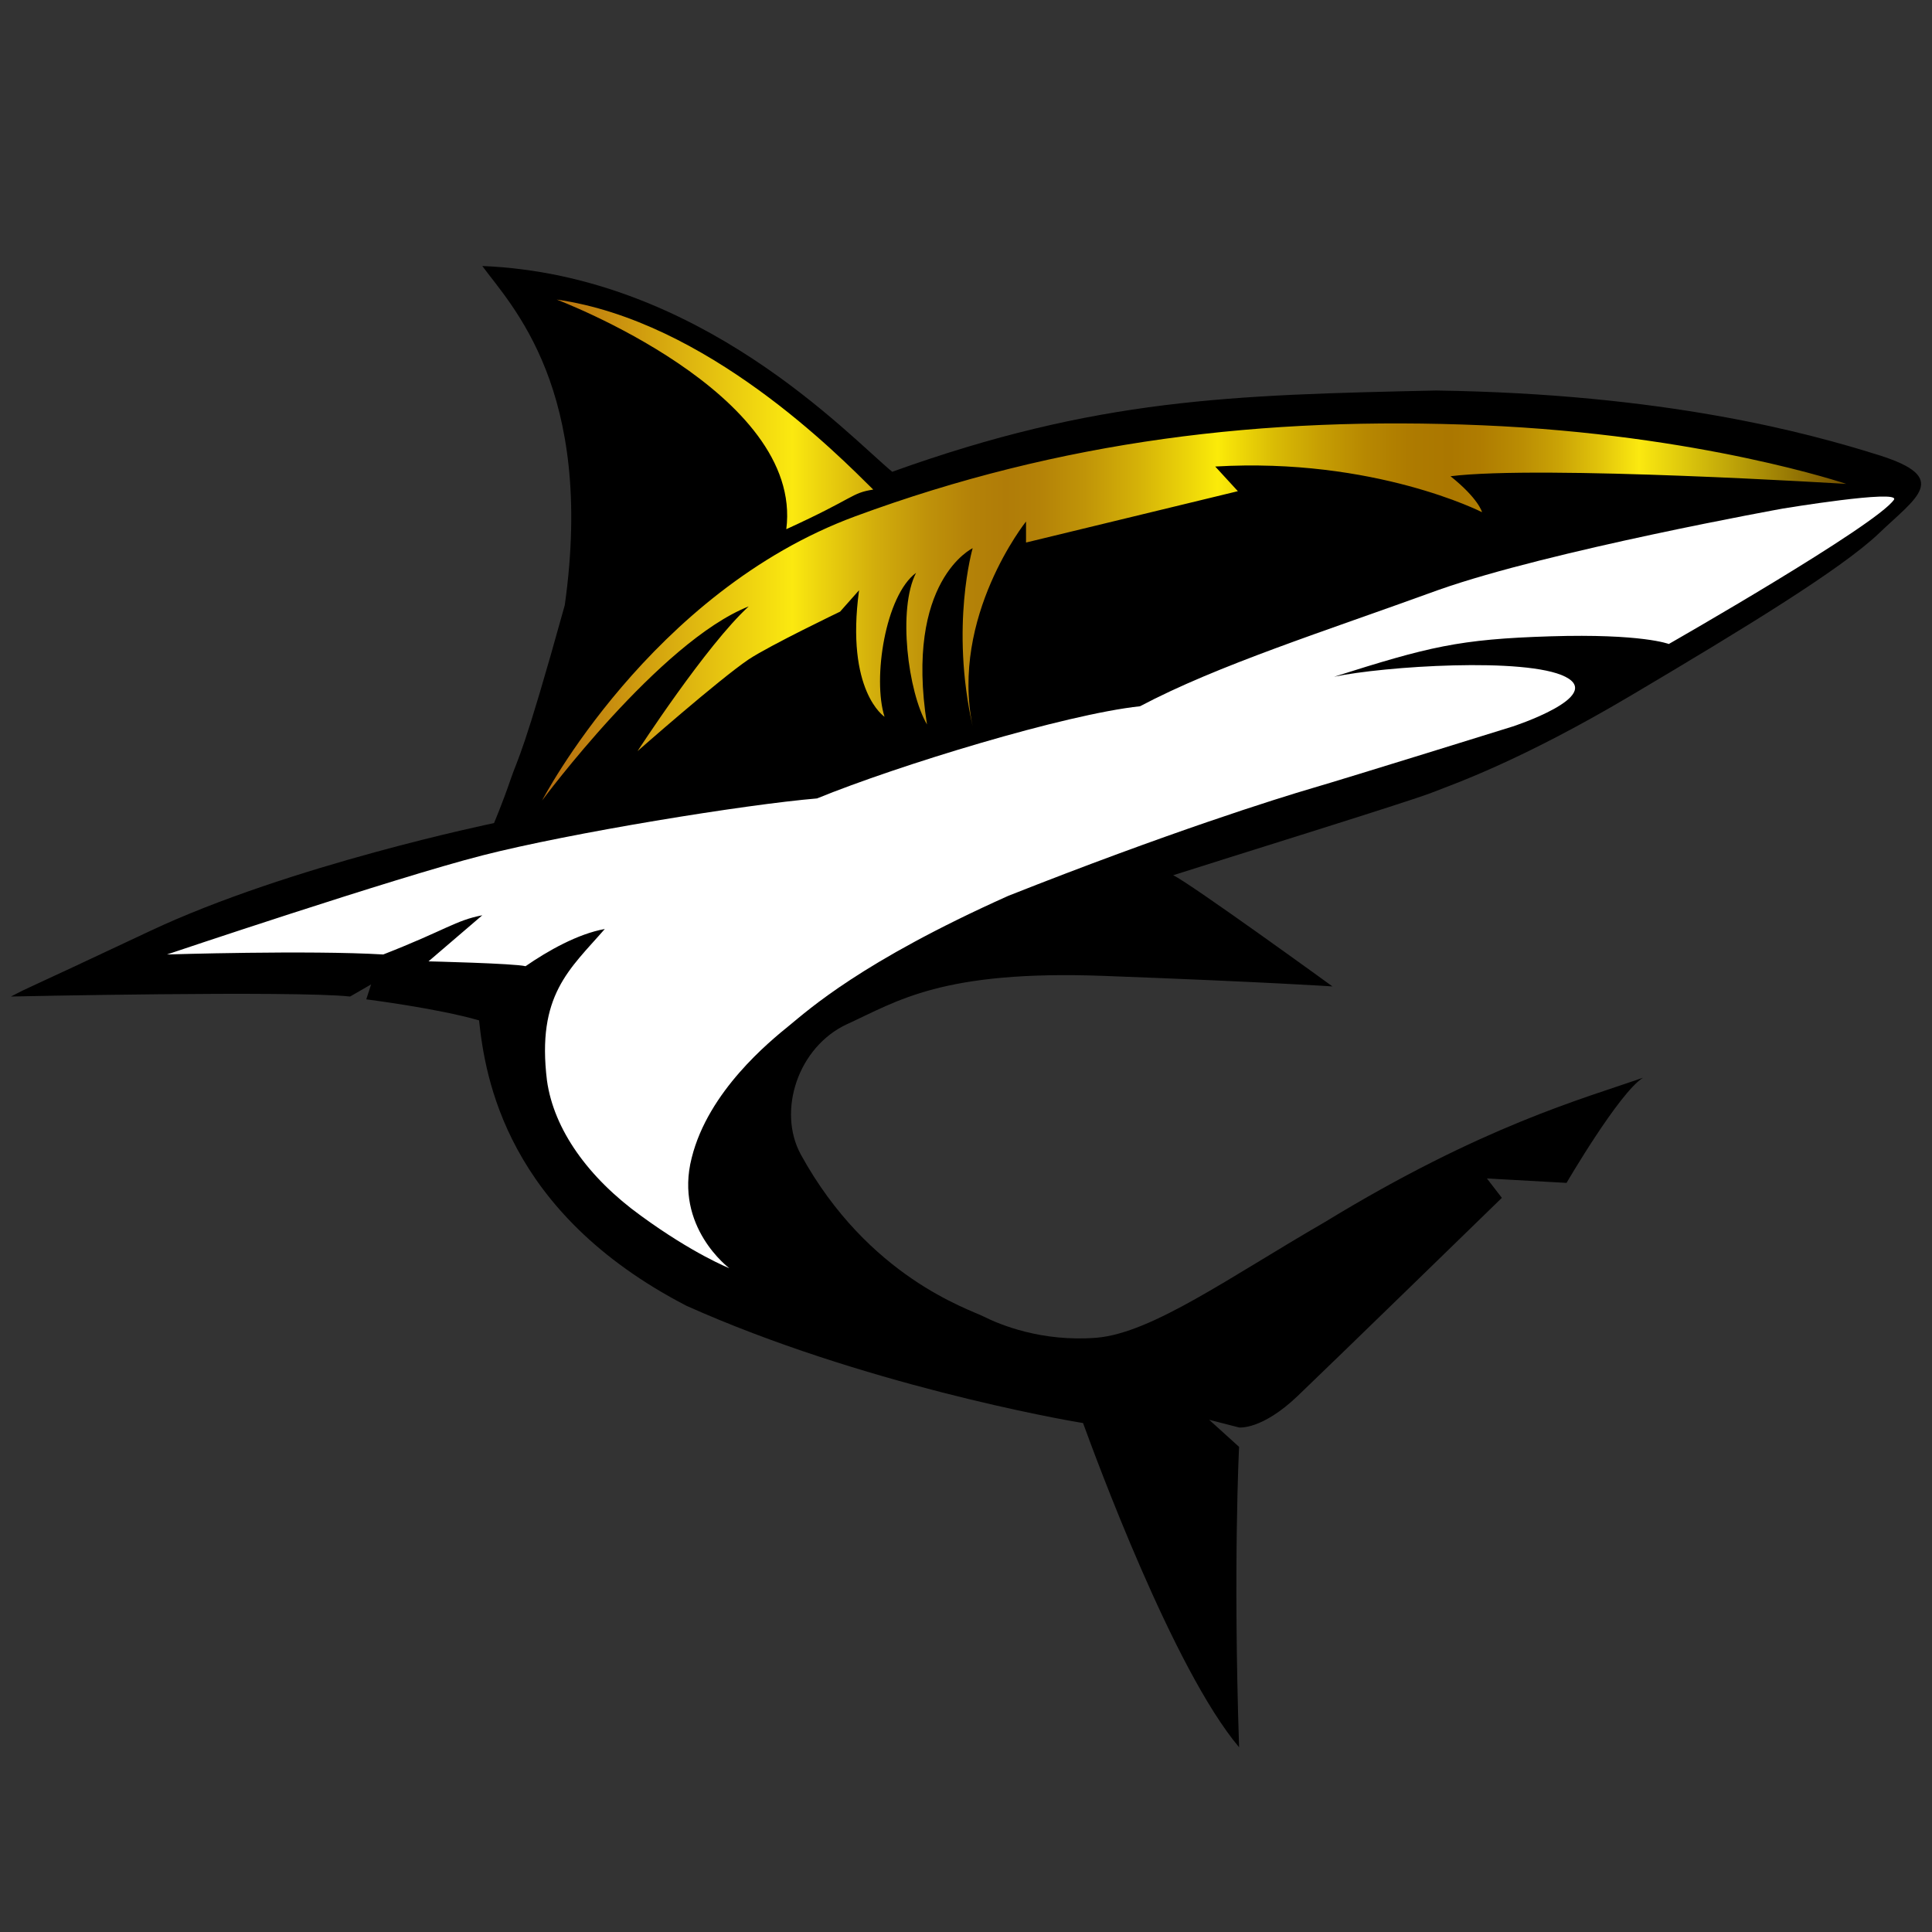
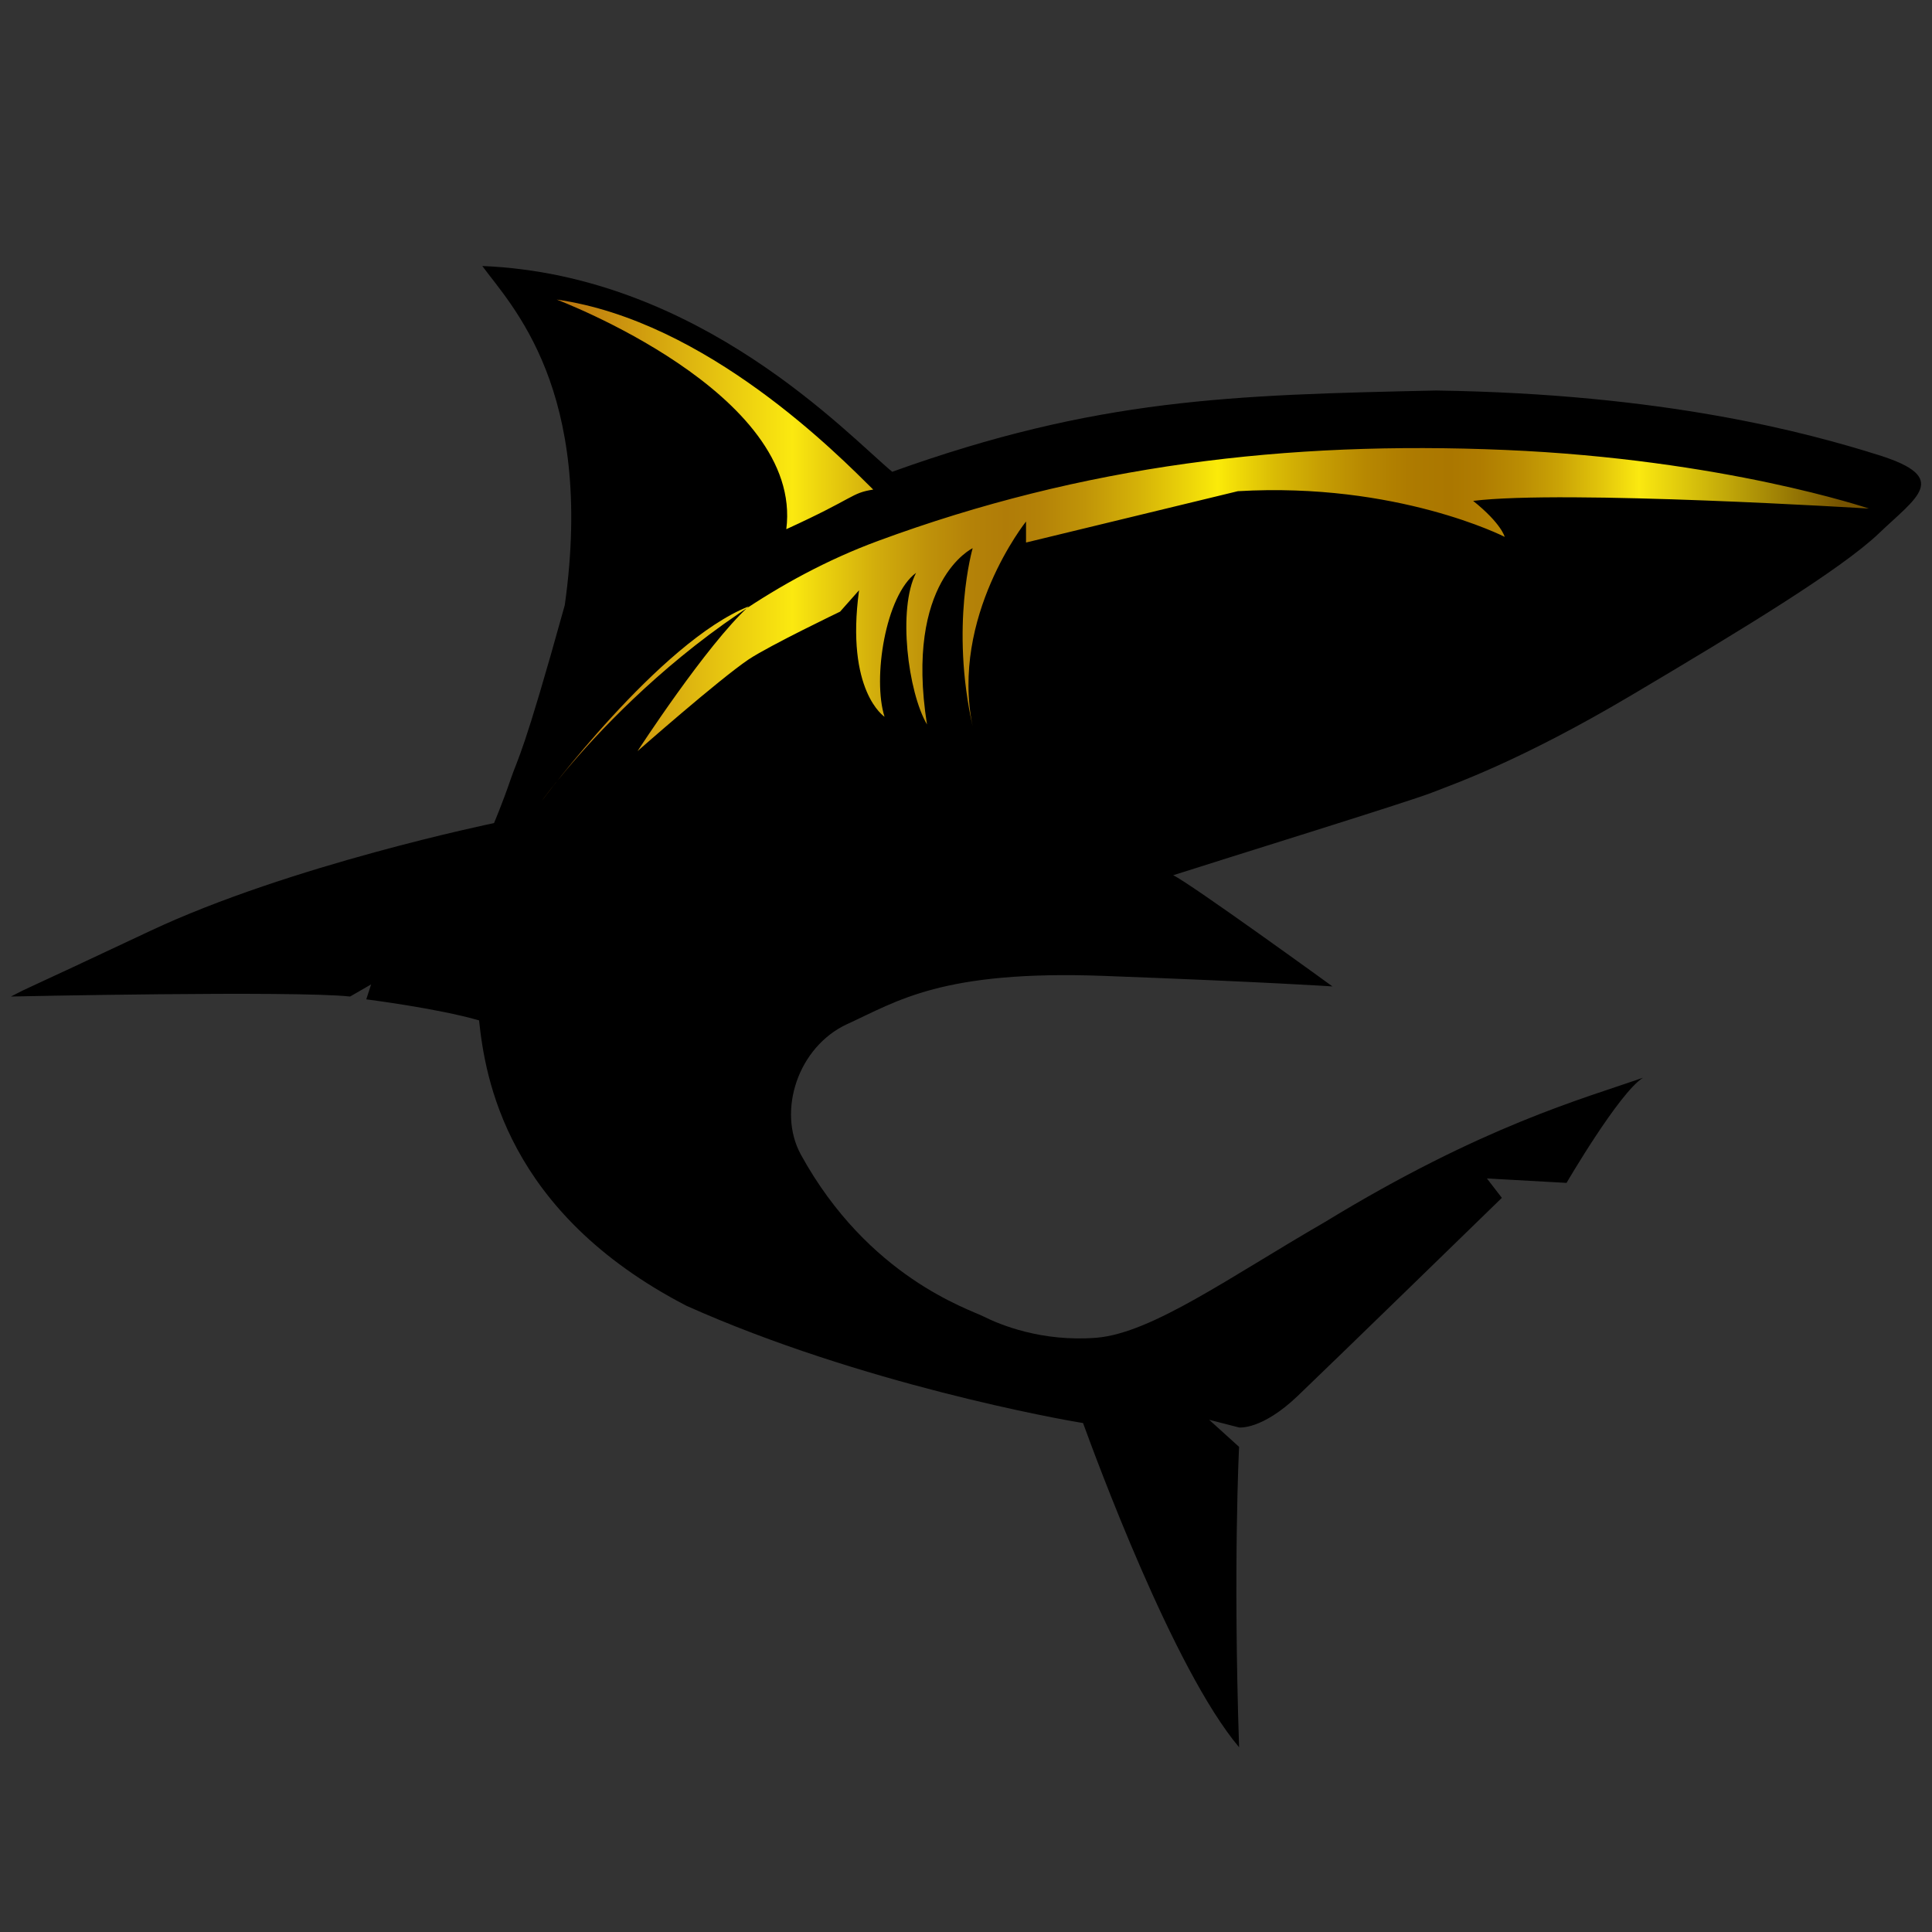
<svg xmlns="http://www.w3.org/2000/svg" id="Layer_2" x="0px" y="0px" viewBox="0 0 477.9 477.9" style="enable-background:new 0 0 477.9 477.9;" xml:space="preserve">
  <rect x="0" y="0" width="477.9" height="477.9" fill="#333333" stroke="none" />
  <style type="text/css">	.st0{fill:#FFFFFF;}	.st1{fill:#2466B4;}	.st2{fill:url(#SVGID_1_);}	.st3{fill:url(#SVGID_00000183249287223910951150000015881317175811710370_);}	.st4{fill:url(#SVGID_00000139998164108567866720000000442210567984253869_);}	.st5{fill:url(#SVGID_00000087388590413396752340000015214143127045773205_);}	.st6{fill:url(#SVGID_00000069369915692169215510000007130851313962050205_);}</style>
-   <path class="st0" d="M41.3,236.1c0,0,35.1-1.1,53.5,0c15.6-6.1,17.8-8.4,24.5-9.7C106,237.8,106,237.8,106,237.8s21.2,0.5,24,1.2 c5.5-3.8,12.9-8,19.6-9.2c-8.7,10-16.9,16.3-14.3,37.5c1.7,12.1,10.2,24,23.2,33.4c13,9.5,21.9,13,21.9,13s-13.7-10.2-9.3-27.3 c4.1-16.5,19.3-28.8,24.1-32.7s17.8-15.8,54.2-32.1c39.4-15.6,66.5-24.1,75.4-26.7c8.9-2.6,49.4-15.2,49.4-15.2s22.7-7.4,13-12.3 s-44.9-2.6-57.2,0c23.4-7.4,30.8-9.3,53.5-10c22.7-0.7,29.3,1.9,29.3,1.9s51.3-29.3,55.7-35.7c1.5-2.6-27.5,2.2-27.5,2.2 s-57.6,10.4-85.1,20.1c-28.6,10.4-54.6,18.6-73.9,28.8c-18.6,2-59.8,14.6-79.9,22.8c-17.8,1.5-60.9,8.5-82.8,14.1 S41.3,236.1,41.3,236.1z" />
  <g>
    <path d="M2.7,246.5c0,0,69.8-1.5,83.9,0c5.2-3,5.2-3,5.2-3l-1.2,3.7c0,0,17.5,2.2,27.9,5.2c1.5,14.1,6.7,47.5,51.3,70.6  c43.1,19.3,92.9,28.2,98.1,29c3,8.2,22.3,60.9,38.6,80.2c-1.5-45.3,0-74.3,0-74.3l-7.4-6.7l7.4,1.9c0,0,5.6,0.7,14.5-7.8  c8.9-8.5,50.5-49,50.5-49l-3.7-4.8l19.7,1.1c0,0,13-22.3,18.9-26c-14.9,5.2-39.7,11.9-78.7,35.7C304,316,285,329.7,271.3,330.9  c-13.7,1.1-24.1-3.3-27.9-5.2c-3.7-1.9-28.6-9.7-45.3-40.1c-5.9-10.8-0.7-26.7,11.5-32.3c12.3-5.6,23.4-13.4,63.5-11.9  c40.1,1.5,56.5,2.6,56.5,2.6s-35.3-25.6-39.4-27.5c11.5-3.7,58.3-18.2,63.9-20.4c5.6-2.2,21.9-7.8,49.4-24.1  c27.5-16.3,52-31.2,61.3-40.1c9.3-8.9,17.8-13.7,0-19.3c-17.8-5.6-53.1-15.2-109.6-16c-50.5,1.1-83.9,1.9-134.5,20.1  c-10.8-8.9-47.5-48.7-101.4-50.9c7.1,9.7,27.9,30.5,20.4,83.9c-10.4,37.5-11.5,37.5-13.4,43.1s-4.1,10.8-4.1,10.8  s-50.5,10.4-85.1,26.7S8.3,243.6,2.7,246.5z" />
    <linearGradient id="SVGID_1_" gradientUnits="userSpaceOnUse" x1="134.062" y1="136.118" x2="456.675" y2="136.118">
      <stop offset="0" style="stop-color:#B46B0F" />
      <stop offset="0.192" style="stop-color:#FBE910" />
      <stop offset="0.214" style="stop-color:#ECD30E" />
      <stop offset="0.256" style="stop-color:#D2AD0C" />
      <stop offset="0.295" style="stop-color:#BF920A" />
      <stop offset="0.329" style="stop-color:#B48208" />
      <stop offset="0.356" style="stop-color:#B07C08" />
      <stop offset="0.381" style="stop-color:#B48208" />
      <stop offset="0.416" style="stop-color:#C09408" />
      <stop offset="0.456" style="stop-color:#D4B108" />
      <stop offset="0.5" style="stop-color:#EFD909" />
      <stop offset="0.518" style="stop-color:#FBEB09" />
      <stop offset="0.526" style="stop-color:#F5E208" />
      <stop offset="0.561" style="stop-color:#DABC05" />
      <stop offset="0.597" style="stop-color:#C69E03" />
      <stop offset="0.631" style="stop-color:#B78801" />
      <stop offset="0.664" style="stop-color:#AE7B00" />
      <stop offset="0.696" style="stop-color:#AB7700" />
      <stop offset="0.719" style="stop-color:#AF7C01" />
      <stop offset="0.748" style="stop-color:#B98B03" />
      <stop offset="0.78" style="stop-color:#CAA306" />
      <stop offset="0.812" style="stop-color:#E2C50B" />
      <stop offset="0.841" style="stop-color:#FBE910" />
      <stop offset="0.996" style="stop-color:#765300" />
    </linearGradient>
-     <path class="st2" d="M216,121.1c-5.6,0.9-4.2,1.9-21.5,9.8c4.3-33.8-56.8-56.8-56.8-56.8C174.9,79.4,207.5,112.7,216,121.1z   M185.2,150c-10.5,9.6-27.5,35.8-27.5,35.8s20.1-17.7,27.5-22.7c5.3-3.5,22.6-11.8,22.6-11.8s0,0,4.7-5.3  c-3.4,25,6.3,31.3,6.3,31.3c-3-9.4,0.2-30,7.8-35.6c-4.6,8.9-2,29.5,2.7,37.5c-5.6-35.6,11.3-43.6,11.3-43.6s-5.6,19.2,0,44.1  c-5.6-27.2,13.2-50.7,13.2-50.7v5.2l52.4-12.7c0,0,0,0-5.6-6.1c39.4-2.3,66,11.3,66,11.3s-0.8-3.3-7.8-8.9  c22.5-2.8,97.9,1.9,97.9,1.9s-35.9-12.2-90-14.5s-104.4,3.8-155.1,22.5S134.1,198,134.1,198S163.2,158.7,185.2,150z" />
-     <path class="st0" d="M41.3,236.1c0,0,35.1-1.1,53.5,0c15.6-6.1,17.8-8.4,24.5-9.7C106,237.8,106,237.8,106,237.8s21.2,0.5,24,1.2  c5.5-3.8,12.9-8,19.6-9.2c-8.7,10-16.9,16.3-14.3,37.5c1.7,12.1,10.2,24,23.2,33.4c13,9.5,21.9,13,21.9,13s-13.7-10.2-9.3-27.3  c4.1-16.5,19.3-28.8,24.1-32.7s17.8-15.8,54.2-32.1c39.4-15.6,66.5-24.1,75.4-26.7c8.9-2.6,49.4-15.2,49.4-15.2s22.7-7.4,13-12.3  s-44.9-2.6-57.2,0c23.4-7.4,30.8-9.3,53.5-10c22.7-0.7,29.3,1.9,29.3,1.9s51.3-29.3,55.7-35.7c1.5-2.6-27.5,2.2-27.5,2.2  s-57.6,10.4-85.1,20.1c-28.6,10.4-54.6,18.6-73.9,28.8c-18.6,2-59.8,14.6-79.9,22.8c-17.8,1.5-60.9,8.5-82.8,14.1  S41.3,236.1,41.3,236.1z" />
+     <path class="st2" d="M216,121.1c-5.6,0.9-4.2,1.9-21.5,9.8c4.3-33.8-56.8-56.8-56.8-56.8C174.9,79.4,207.5,112.7,216,121.1z   M185.2,150c-10.5,9.6-27.5,35.8-27.5,35.8s20.1-17.7,27.5-22.7c5.3-3.5,22.6-11.8,22.6-11.8s0,0,4.7-5.3  c-3.4,25,6.3,31.3,6.3,31.3c-3-9.4,0.2-30,7.8-35.6c-4.6,8.9-2,29.5,2.7,37.5c-5.6-35.6,11.3-43.6,11.3-43.6s-5.6,19.2,0,44.1  c-5.6-27.2,13.2-50.7,13.2-50.7v5.2l52.4-12.7c39.4-2.3,66,11.3,66,11.3s-0.8-3.3-7.8-8.9  c22.5-2.8,97.9,1.9,97.9,1.9s-35.9-12.2-90-14.5s-104.4,3.8-155.1,22.5S134.1,198,134.1,198S163.2,158.7,185.2,150z" />
  </g>
</svg>